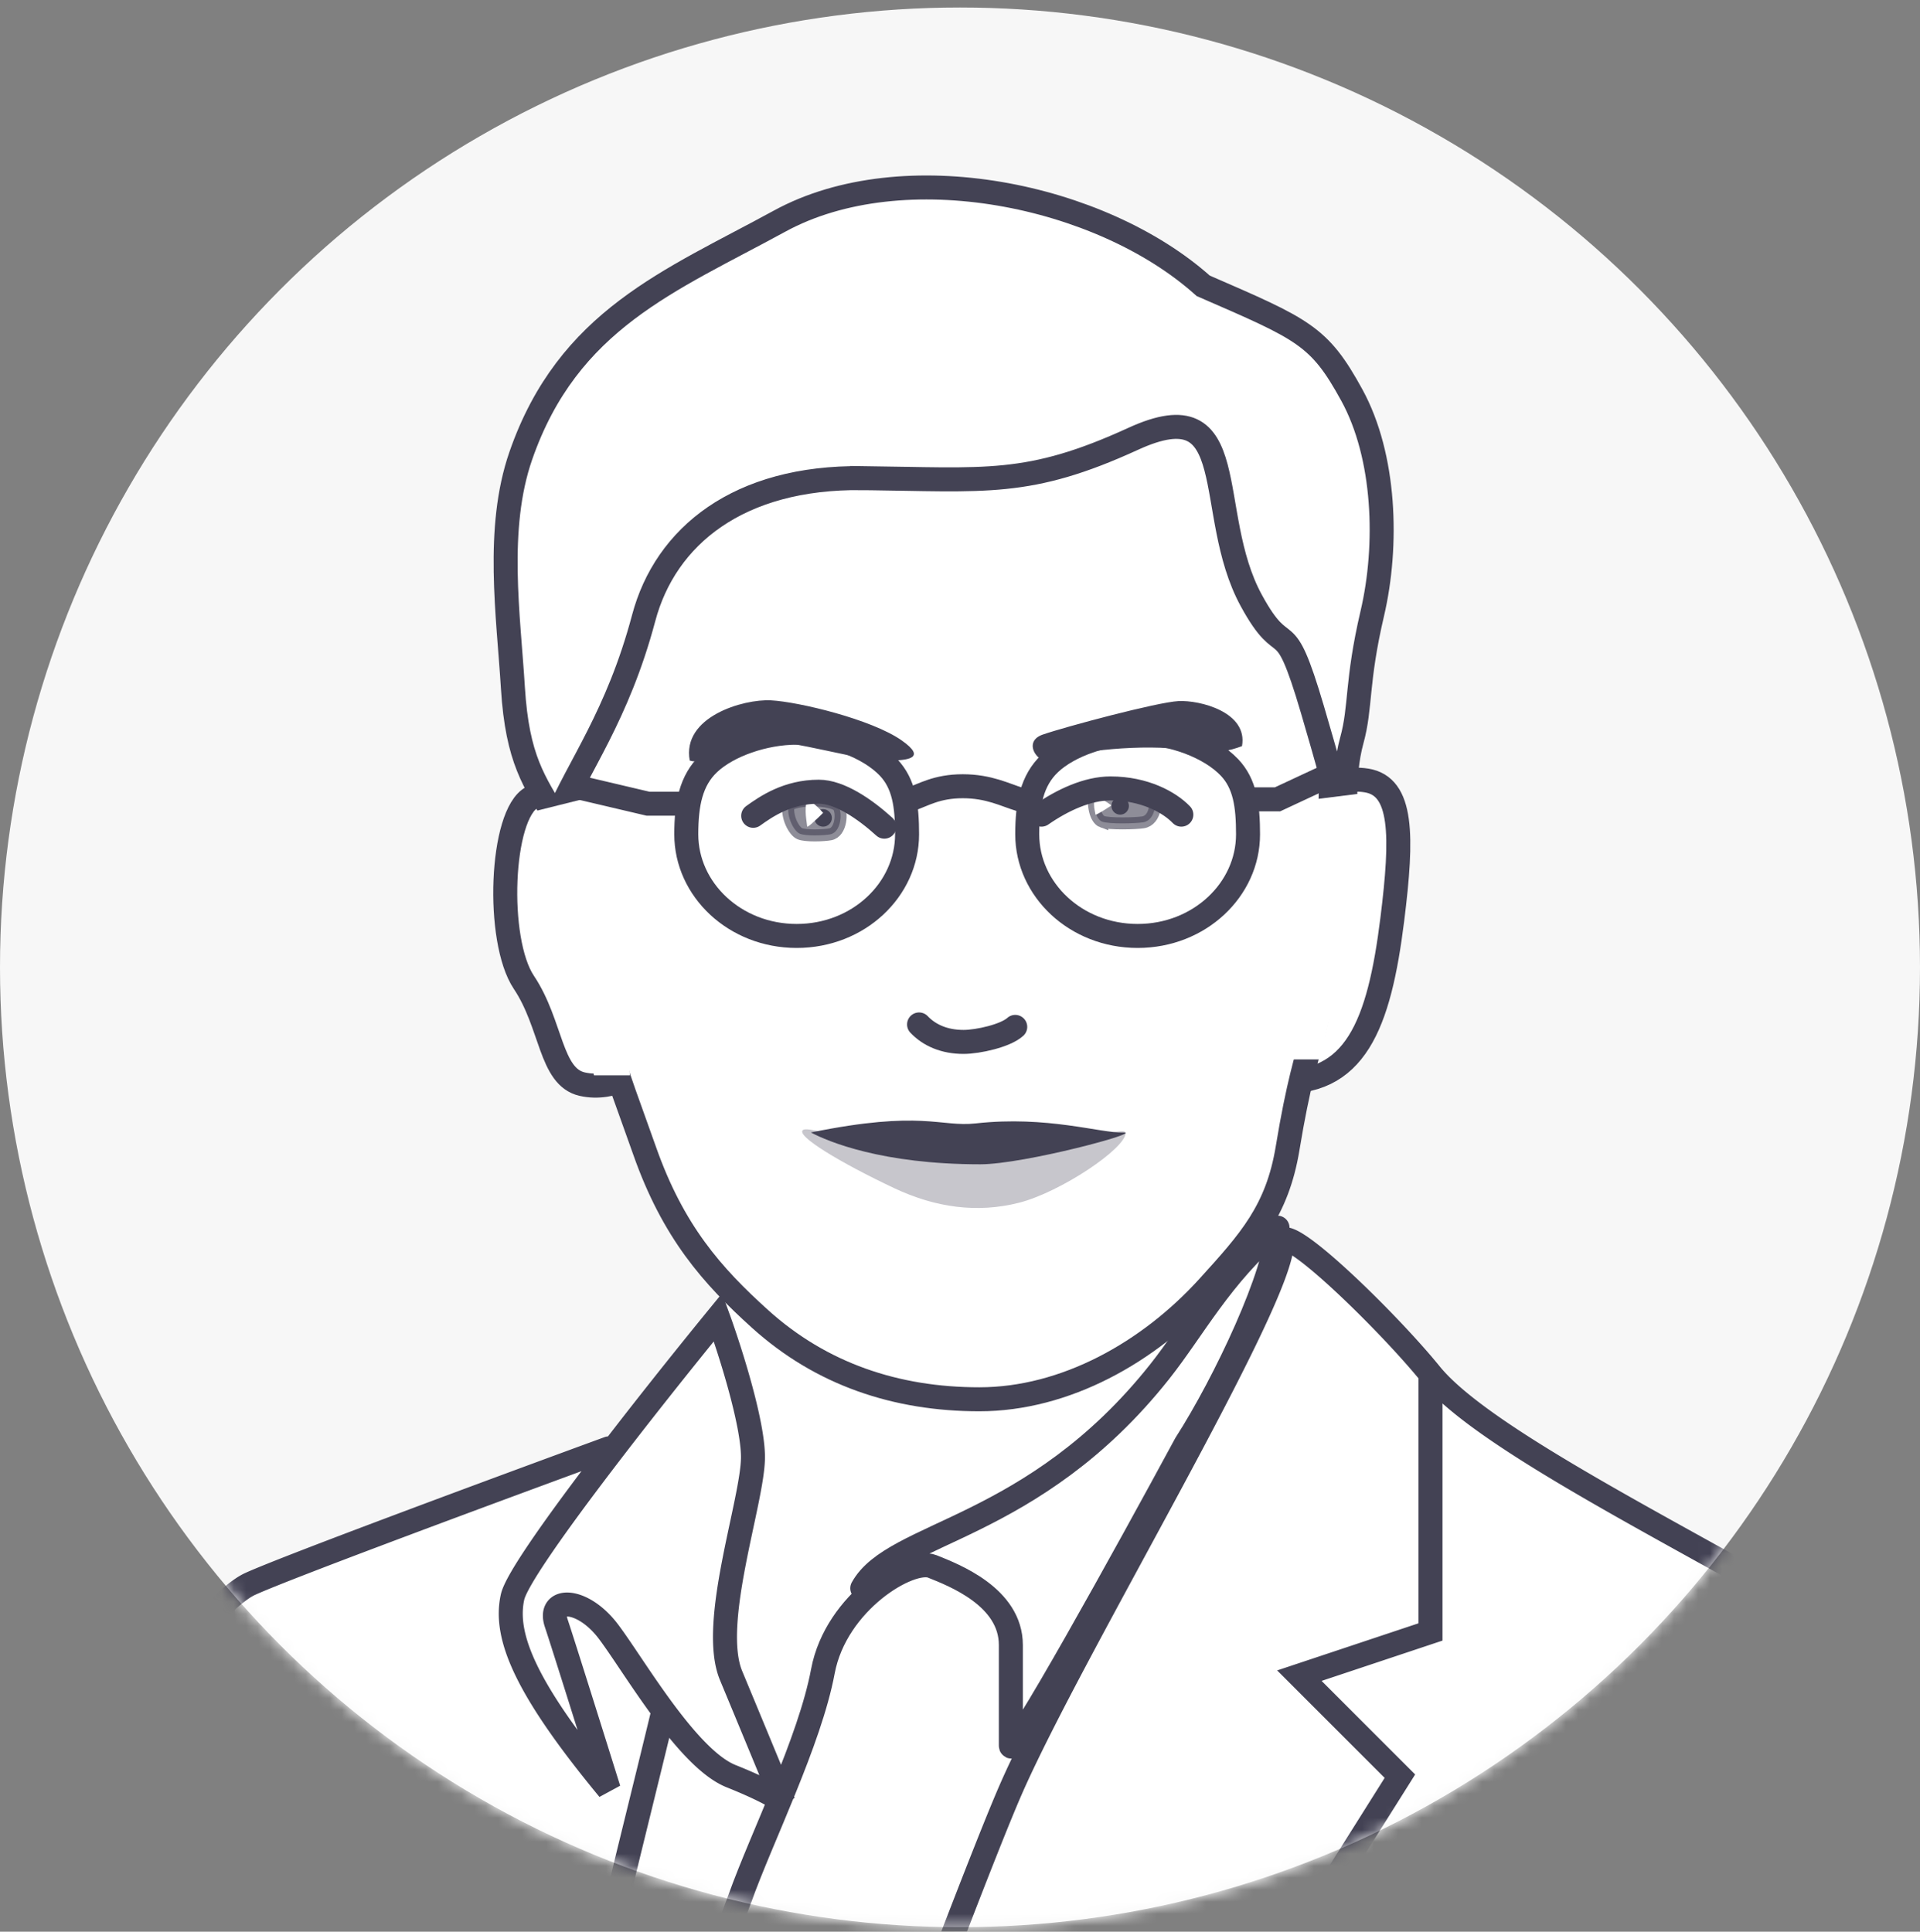
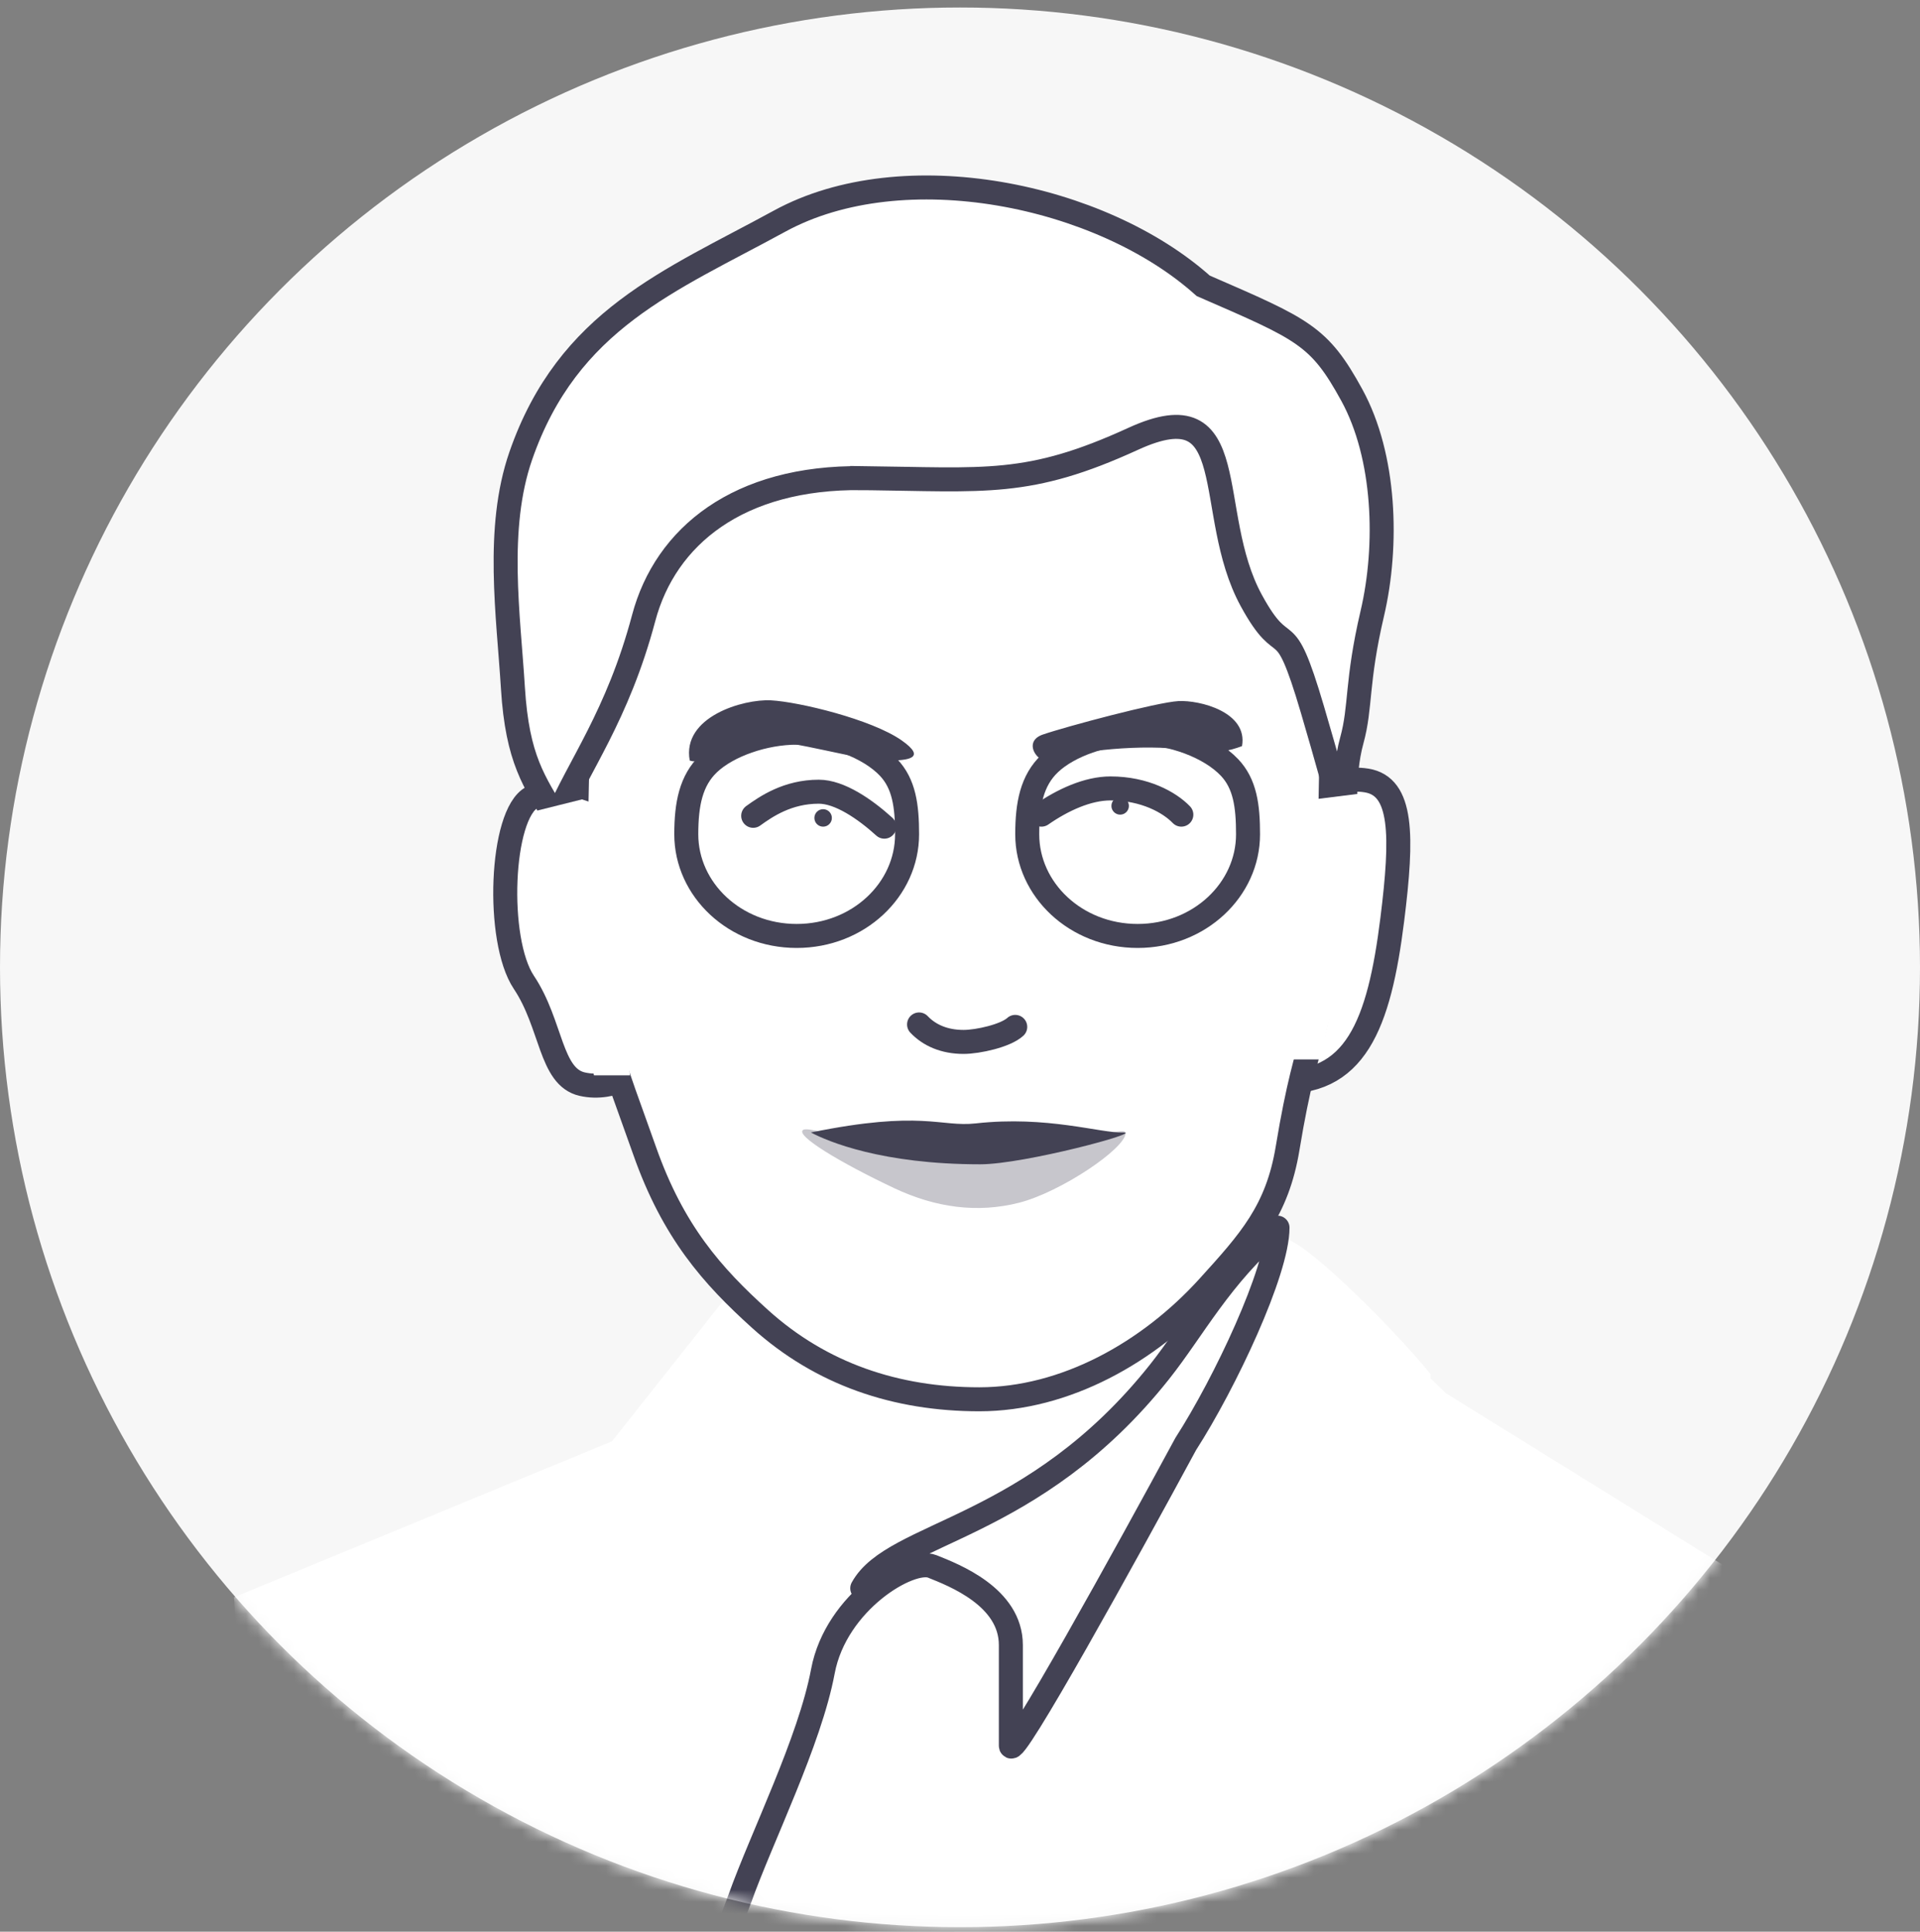
<svg xmlns="http://www.w3.org/2000/svg" fill="none" viewBox="0 0 160 161">
  <rect x="0" y="0" width="160" height="161" fill="#808080" stroke="none" />
  <circle cx="80" cy="80.625" r="80" fill="#F7F7F7" />
  <mask id="a" width="160" height="161" x="0" y="0" maskUnits="userSpaceOnUse" style="mask-type:alpha">
    <circle cx="80" cy="80.625" r="80" fill="#F6F6F6" />
  </mask>
  <g mask="url(#a)">
    <path fill="#fff" d="m51 120.125-31.5 13 2 36 119.5-3.5 4.5-34-25-15.5-16-15.5-44 7.5-9.5 12Z" />
    <path fill="#fff" stroke="#434254" stroke-width="2" d="M106.246 68.837c-3.239 1.954-5.09 14.902-6.71 20.154-3.702.57 1.342.737 6.71 1.127 6.71.49 8.684-4.735 9.777-13.477.877-7.019.867-11.103-2.141-11.591-3.008-.489-4.396 1.832-7.636 3.787ZM44.324 66.467c4.197-2.212 5.317-.142 8.674 4.345 1.343 3.032 2.741 17.85 1.566 18.092-1.175.243-3.357 2.062-6.043 1.456-2.687-.607-2.518-4.973-4.868-8.49-2.35-3.517-1.947-14.023.671-15.403Z" />
    <path fill="#fff" stroke="#434254" stroke-width="2" d="M81.02 24.625c8.826 0 15.01 1.439 19.356 3.942 4.313 2.486 6.903 6.072 8.451 10.576 1.561 4.538 2.059 9.996 2.154 16.176.096 6.216-.21 12.894-.211 20.134-.419 6.388-.839 8.714-1.36 10.763-.535 2.104-1.212 4.04-2.11 9.488-.86 5.216-3.147 7.737-6.605 11.549-4.959 5.467-11.931 9.372-19.087 9.372-6.93 0-13.17-2.09-18.272-6.698-3.99-3.603-7.244-7.263-9.624-14.034-1.29-3.674-2.228-5.985-3.098-9.207-.864-3.198-1.659-7.294-2.614-14.428.002-14.334.694-26.228 5.137-34.554 2.203-4.128 5.329-7.375 9.789-9.603 4.478-2.238 10.357-3.476 18.094-3.476Z" />
    <path fill="#fff" d="M84.239 149.13c-4.08 9.325-22.099 58.04-30.599 81.232l9.836 2.186 53.183-84.511-8.378-8.378 10.928-3.643v-21.492c-3.643-4.492-12.385-12.968-12.385-10.928 0 4.918-17.485 33.877-22.585 45.534ZM42.712 133.102c-.728 3.278 1.093 7.65 8.014 16.028-1.214-3.886-3.788-12.094-4.371-13.842-.729-2.186 2.186-2.186 4.371.728 1.095 1.46 2.737 4.107 4.562 6.569 1.82 2.454 3.82 4.725 5.638 5.452 2.914 1.166 4.128 1.943 4.371 2.186a3321.1 3321.1 0 0 0-4.371-10.564c-1.822-4.371 1.821-14.571 1.821-18.214 0-2.914-1.943-8.985-2.914-11.656-5.464 6.678-16.538 20.69-17.12 23.313Z" />
-     <path stroke="#434254" stroke-linecap="round" stroke-width="2" d="M50.726 120.717c-8.62 3.157-26.664 9.835-29.87 11.292-4.007 1.822-14.57 16.757-14.57 23.313 0 5.246-2.915 12.871-4.372 16.028L-1 206.684l40.798 25.864c2.307-15.3 6.994-47.355 7.285-53.184.26-5.182 5.31-24.739 8.205-36.779m63.921-28.061c-3.643-4.492-12.385-12.968-12.385-10.928 0 4.918-17.485 33.877-22.585 45.534-4.08 9.325-22.099 58.04-30.599 81.232l9.836 2.186 53.183-84.511-8.378-8.378 10.928-3.643v-21.492Zm0 0c5.021 6.193 25.742 15.785 36.791 22.949v92.889l-30.963 1.093-65.204 2.55m-4.545-91.42c1.82 2.454 3.82 4.725 5.638 5.452 2.914 1.166 4.128 1.943 4.371 2.186a3321.1 3321.1 0 0 0-4.371-10.564c-1.822-4.371 1.821-14.571 1.821-18.214 0-2.914-1.943-8.985-2.914-11.656-5.464 6.678-16.538 20.69-17.12 23.313-.73 3.278 1.092 7.65 8.013 16.028-1.214-3.886-3.788-12.094-4.371-13.842-.729-2.186 2.186-2.186 4.371.728 1.095 1.46 2.737 4.107 4.562 6.569Z" />
    <path stroke="#434254" stroke-linecap="round" stroke-linejoin="round" stroke-width="2" d="M45.262 203.406c3.642-14.571 14.57-40.069 16.392-45.169 1.821-5.1 5.828-13.114 6.92-18.942 1.094-5.828 7.286-9.471 9.108-8.743 1.821.729 6.556 2.55 6.556 6.557v8.378c0 1.457 9.714-16.149 14.571-25.134 3.279-5.1 7.65-14.389 7.65-18.032-4.736 4.007-6.996 8.447-9.835 12.021-10.564 13.296-22.168 13.296-24.77 18.032" />
-     <path fill="#fff" d="M64.78 68.796c-1.73 0-4.372 1.214-5.86 2.64 1.063.699 3.644 1.761 6.406 1.58 2.762-.183 8.075 1.365 6.223-.85-1.852-2.217-5.04-3.37-6.77-3.37Z" />
-     <path fill="#434254" stroke="#434254" d="M66.65 69.487c-.495-.205-1.13-1.437-.932-2.401 1.383-.646 3.804-.349 4.15.123.346.472.248 2.154-.68 2.33-.543.102-2.045.153-2.539-.052ZM91.856 68.486c-.572-.206-.844-1.437-.615-2.401 1.602-.647 4.406-.35 4.806.123.4.472.287 2.154-.787 2.329-.629.102-2.832.154-3.404-.052Z" opacity=".6" />
    <circle cx="68.594" cy="68.171" r=".5" fill="#434254" stroke="#434254" stroke-width=".457" />
    <circle cx="93.346" cy="67.169" r=".5" fill="#434254" stroke="#434254" stroke-width=".457" />
-     <path fill="#fff" d="M67.264 68.88c0-.2-.287-1.466 0-2.166.355 0 1.034.689 1.33 1.033-.443.444-1.33 1.293-1.33 1.133ZM91.288 67.885c0-.134-.287-.978 0-1.444.354 0 1.034.459 1.33.688-.444.297-1.33.862-1.33.756Z" />
    <path stroke="#434254" stroke-linecap="round" stroke-width="2" d="M73.694 68.9c-1.615-1.465-3.725-2.915-5.46-2.915-2.598 0-4.384 1.23-5.468 2.01M86.789 67.898c1.771-1.23 3.849-2.186 5.752-2.186 2.852 0 4.925 1.167 5.904 2.186" />
    <path fill="#434254" d="M63.112 61.705c-3.34 0-4.299 2.166-5.635 1.68-.667-3.643 4.463-5.136 6.77-5.015 2.307.122 8.379 1.58 10.886 3.335 2.155 1.509.486 1.68-1.093 1.68-2.757 0-7.589-1.68-10.928-1.68ZM98.713 62.504c2.537.417 3.759.062 4.787-.317.514-2.84-3.525-3.849-5.3-3.754-1.776.095-9.393 2.13-11.31 2.793-1.915.663-.093 2.935 1.216 2.13 1.308-.804 7.434-1.372 10.607-.852Z" />
    <path fill="#434254" d="M74.53 99.034c-4.447-2.097-8.267-4.387-7.61-4.857.659-.47 8.208 2.408 13.054 2.76 4.846.353 13.829-3.428 13.829-2.511 0 1.292-5.425 4.94-8.895 5.82-3.47.881-6.95.403-10.378-1.212Z" opacity=".3" />
    <path fill="#fff" stroke="#434254" stroke-width="2" d="M71.854 39.85c-10.321-.122-16.4 4.846-18.213 11.656-2.186 8.208-5.465 12.385-7.286 16.756-1.804-3.124-3.241-4.9-3.613-10.94-.371-6.039-1.45-13.261.656-19.332 3.943-11.364 12.455-14.58 21.563-19.557 10.316-5.637 26.79-2.25 35.306 5.388 8.378 3.643 9.659 4.13 12.385 9.107 2.793 5.1 3.039 12.507 1.703 18.214-1.336 5.706-.93 7.754-1.703 10.563-1.703 6.193 1.621 14.107-3.278-2.55-2.508-8.524-2.194-3.776-5.1-9.106-4.012-7.358-.547-17.735-9.835-13.478-8.743 4.007-12.264 3.4-22.585 3.278Z" />
    <path fill="#434254" d="M81.319 93.63c-2.972.33-4.458-1.137-13.744.757C69 95.145 73.51 97.04 81.69 97.04c3.653 0 13.744-2.715 11.886-2.652-1.857.063-6.314-1.419-12.257-.758Z" />
    <path stroke="#434254" stroke-linecap="round" stroke-width="2" d="M76.589 85.383c.855.903 2.11 1.457 3.707 1.457 1.2 0 3.508-.515 4.307-1.253" />
    <path fill="#fff" d="m44.5 67.625 4-1 1.5.5 2.5 22.5h-3l-3.145-12.163-1.855-9.837ZM109.5 66.625l4-.5.5 5-4 17.172h-2.659l2.159-21.672Z" />
    <path stroke="#434254" stroke-width="2" d="M66.39 61.066c2.843 0 6.016 1.174 7.653 2.895 1.295 1.363 1.547 3.192 1.547 5.576 0 4.61-4.049 8.471-9.2 8.471-5.152 0-9.2-3.862-9.2-8.471 0-2.518.384-4.491 1.873-5.903 1.622-1.536 4.66-2.568 7.327-2.568ZM94.803 61.066c2.843 0 6.017 1.174 7.653 2.895 1.295 1.363 1.547 3.192 1.547 5.576 0 4.61-4.048 8.471-9.2 8.471-5.152 0-9.2-3.862-9.2-8.471 0-2.518.384-4.491 1.874-5.903 1.62-1.536 4.66-2.568 7.326-2.568Z" />
-     <path stroke="#434254" stroke-linecap="round" stroke-width="2" d="m47.813 65.53 6.192 1.457h2.914M75.86 66.623c1.093-.365 2.186-1.093 4.372-1.093 2.185 0 3.52.728 4.735 1.093m19.306 0h2.186l5.464-2.55" />
  </g>
</svg>